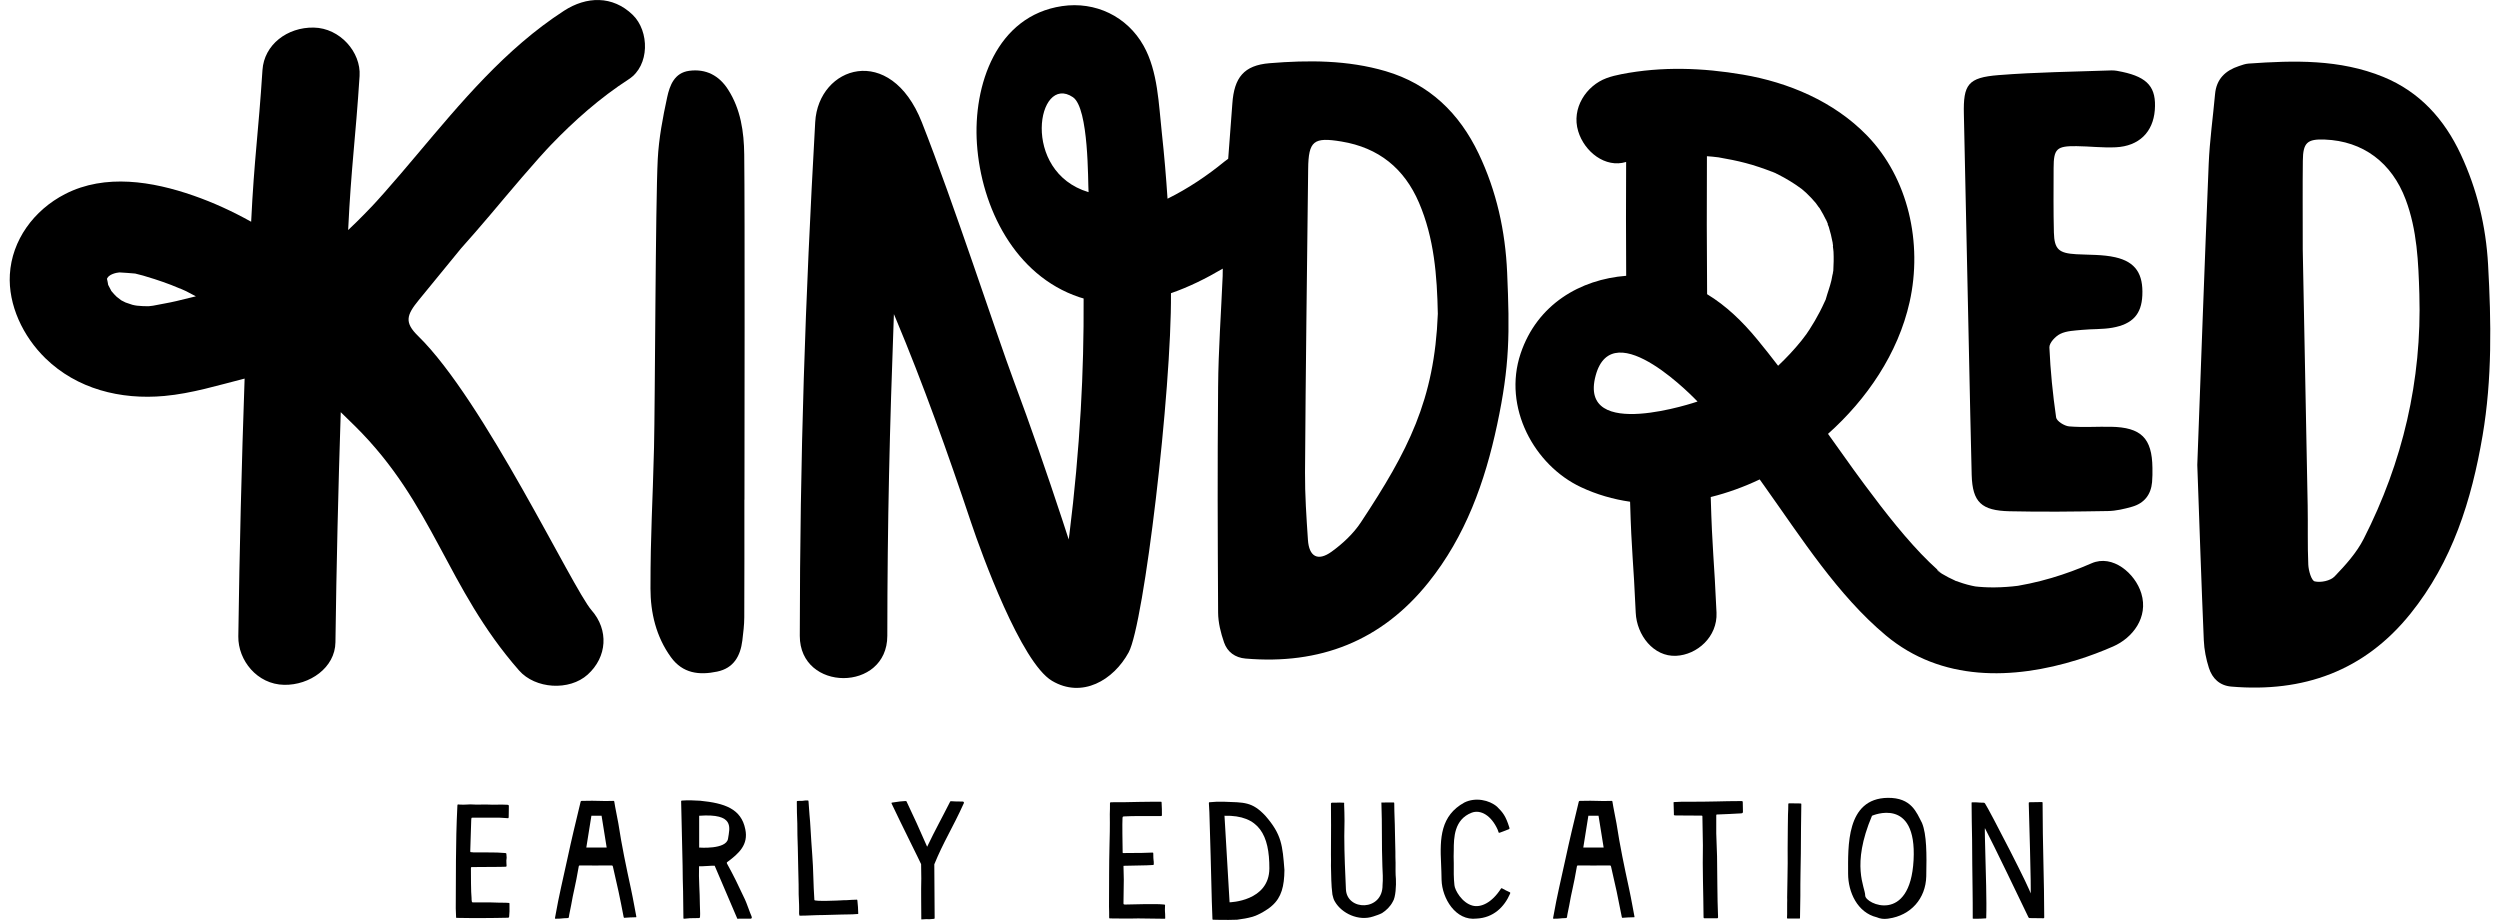
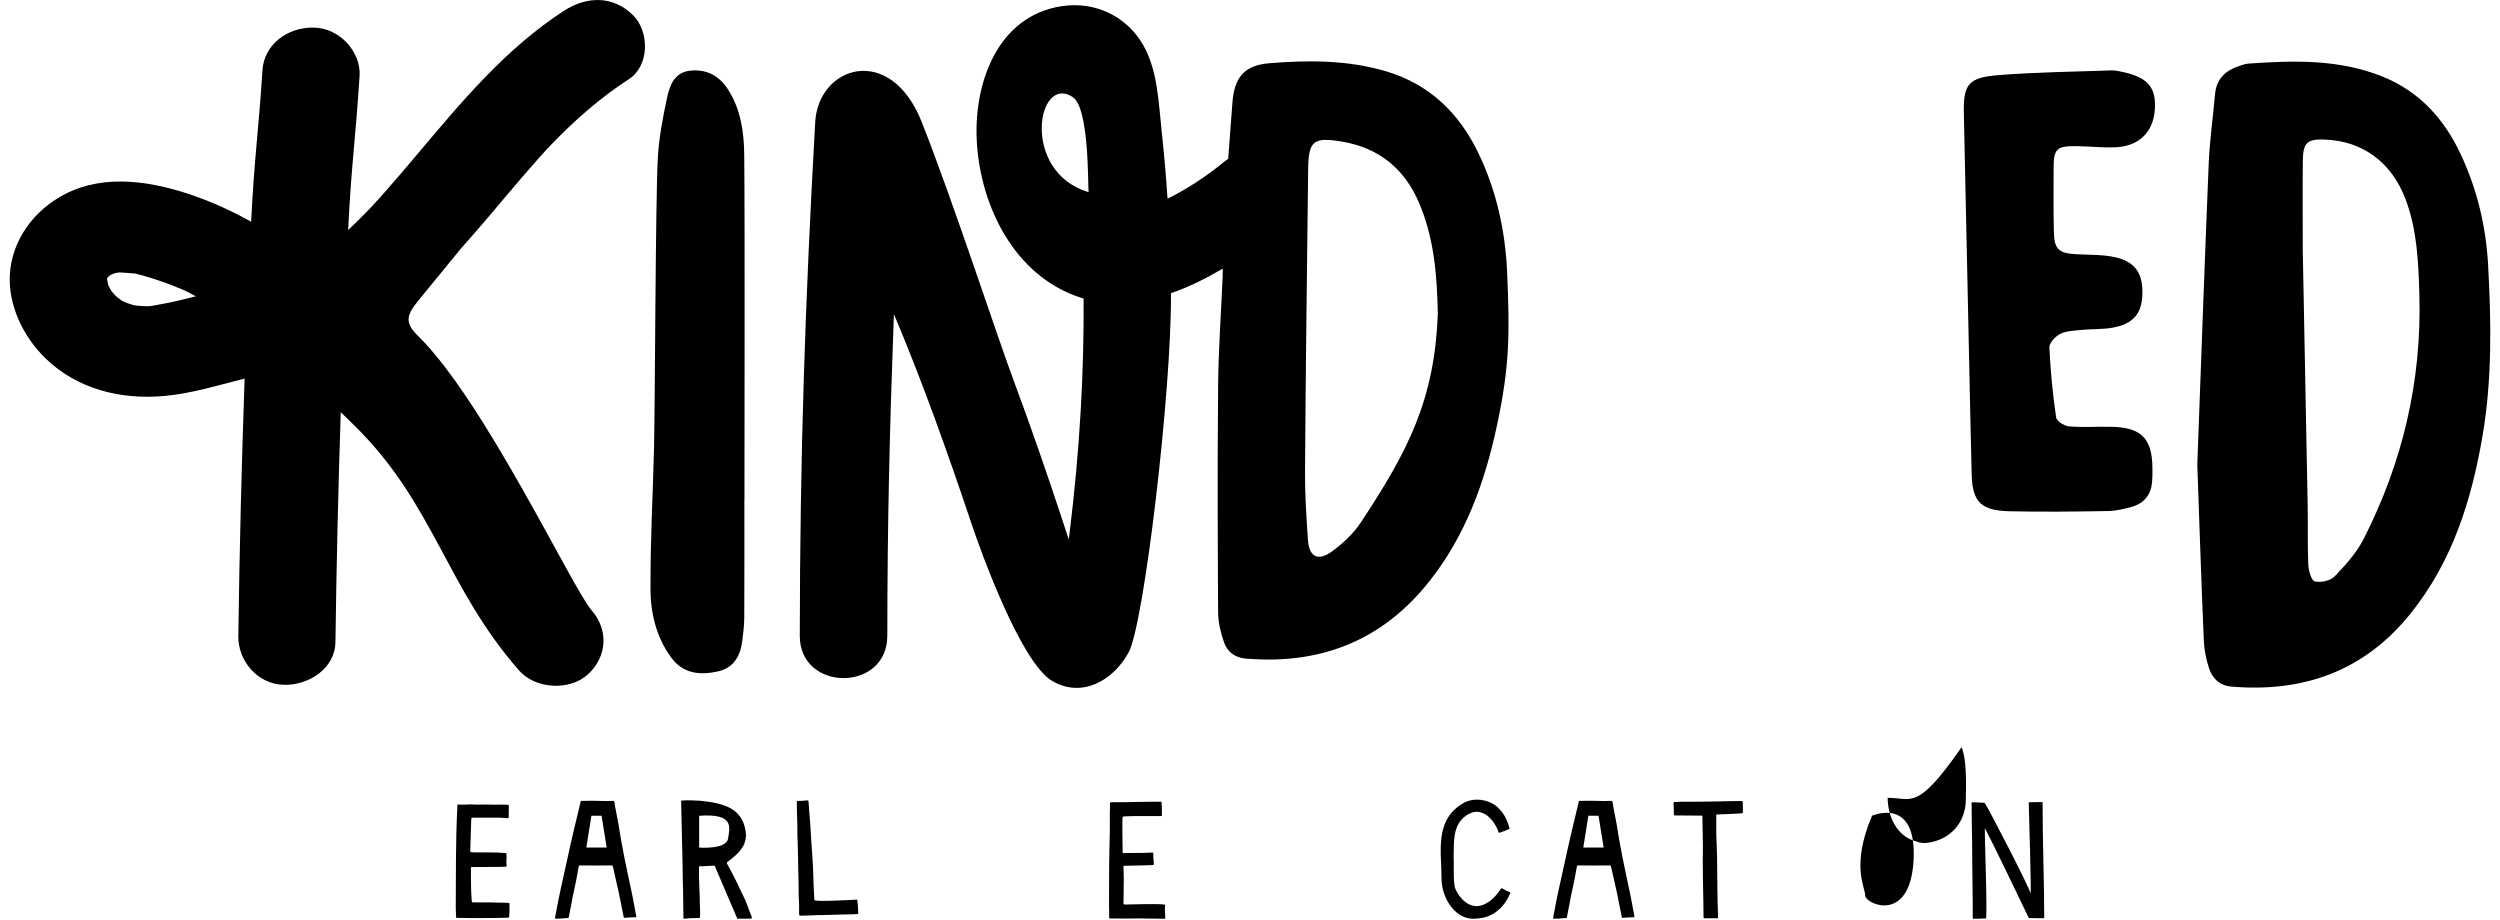
<svg xmlns="http://www.w3.org/2000/svg" version="1.1" id="Layer_1" x="0px" y="0px" width="231px" height="85px" viewBox="0 0 231 85" enable-background="new 0 0 231 85" xml:space="preserve">
  <g>
    <path d="M46.989,83.429c-0.09,0-0.166-0.016-0.254-0.016c-0.453,0-0.904-0.014-1.356-0.029H43.74c-0.122,0-0.137-0.028-0.151-0.135   c-0.016-0.089-0.016-0.178-0.016-0.267c-0.06-0.479-0.06-2.283-0.06-2.76c0.016-0.105,0.016-0.105,0.12-0.105   c0.317,0,1.685-0.014,2.017-0.014c0.346,0.014,0.692-0.016,1.053-0.016c0.091,0,0.104-0.028,0.104-0.118   c0-0.075-0.013-0.135-0.013-0.209c-0.031-0.508,0.06-0.269,0-0.805c0-0.105-0.017-0.121-0.121-0.136   c-0.241-0.014-0.497-0.029-0.737-0.045c-0.287-0.014-1.926-0.014-2.214-0.014c-0.074-0.017-0.134-0.017-0.209-0.017   c-0.03,0-0.06-0.027-0.06-0.058v-0.075c0.03-0.492,0.06-2.371,0.09-2.864c0-0.045,0.015-0.073,0.015-0.118   c0-0.061,0.03-0.075,0.09-0.075c0.271-0.017,1.881,0.015,2.152,0c0.36-0.017,0.722,0.03,1.081,0.045   c0.106,0.015,0.106,0,0.122-0.104c0-0.388,0.015-0.328,0.015-0.97c0-0.135-0.015-0.148-0.137-0.163   c-0.148,0-0.299-0.016-0.465-0.016c-0.392-0.015-0.798,0.03-1.204,0c-0.587-0.03-1.023,0.03-1.625-0.015   c-0.211-0.016-0.783,0.045-1.009,0.015c-0.075,0-0.137,0-0.211-0.015c-0.09,0-0.09,0-0.105,0.104v0.03   c-0.18,3.562-0.12,6.621-0.15,9.47c0.015,0.447,0.015,0.312,0.03,0.774c0,0.105,0,0.105,0.104,0.105   c0.363,0.016,0.859,0,1.248,0.016h1.055h0.135c0.812-0.016,1.444,0,2.242-0.03c0.106-0.017,0.106-0.017,0.121-0.12   c0.029-0.419,0.044-0.419,0.029-1.148C47.079,83.445,47.064,83.429,46.989,83.429" />
    <path d="M58.596,83.622c-0.105-0.626-0.181-0.894-0.301-1.521c-0.436-2.014-0.842-3.937-1.158-6.009   c-0.09-0.522-0.301-1.492-0.376-2.015c-0.017-0.075-0.017-0.075-0.09-0.075c-1.189,0.045-1.311-0.044-2.92,0   c-0.074,0.015-0.089,0.015-0.104,0.09c-0.483,2.015-0.812,3.356-1.218,5.25c-0.497,2.326-0.724,3.101-1.144,5.458   c-0.016,0.09,0,0.09,0.089,0.09c0.542,0,0.513-0.044,1.084-0.06c0.06-0.015,0.091-0.015,0.105-0.09   c0.03-0.283,0.166-0.82,0.211-1.104c0.196-1.178,0.389-1.729,0.705-3.595c0.017-0.045,0.032-0.073,0.077-0.073   c0.964,0.015,1.896,0,2.934,0c0.104,0,0.12,0.015,0.149,0.134c0.377,1.595,0.665,2.937,0.979,4.594   c0.029,0.119,0.029,0.119,0.149,0.104c0.42-0.015,0.42-0.045,0.949-0.045c0.09,0,0.09,0,0.075-0.089   C58.731,84.325,58.656,83.966,58.596,83.622 M54.175,78.315l0.47-2.939h0.941l0.471,2.939H54.175z" />
    <path d="M69.437,84.651c-0.135-0.283-0.466-1.268-0.602-1.536c-0.648-1.386-1.052-2.223-1.655-3.309   c-0.045-0.105-0.029-0.12,0.06-0.182c1.039-0.774,1.925-1.579,1.626-2.996c-0.376-1.909-1.926-2.416-4.168-2.64   c-0.542-0.03-1.114-0.061-1.685-0.016c-0.046,0-0.076,0.016-0.076,0.074c0.06,1.969,0.076,3.924,0.135,5.922   c0.016,0.432,0,0.864,0.016,1.281c0.029,0.582,0.029,1.164,0.059,3.55c0,0.09,0,0.09,0.107,0.09c0.555-0.044,0.36-0.06,1.292-0.06   c0.105,0,0.121-0.015,0.137-0.12c0.029-0.327-0.016-0.76-0.016-1.147c0-1.134-0.121-2.326-0.075-3.521   c0.257,0.03,1.234-0.073,1.445-0.045l2.06,4.818c0.045,0.118,0.016,0.074,0.181,0.074c0.541-0.015,0.511,0,1.098,0   c0.104-0.031,0.104-0.104,0.075-0.193C69.452,84.682,69.437,84.667,69.437,84.651 M64.603,78.315v-2.939   c3.294-0.236,2.824,1.099,2.667,2.118C67.113,78.513,64.603,78.315,64.603,78.315" />
    <path d="M79.147,83.13c-0.299,0-0.602,0.03-0.917,0.046c-0.167,0-0.318,0-0.469,0.015c-0.253,0.016-2.496,0.12-2.512-0.03   c-0.104-1.476-0.089-2.849-0.195-4.145c-0.03-0.433-0.06-0.851-0.09-1.284c-0.06-0.789-0.076-1.564-0.166-2.443   c-0.029-0.405-0.059-0.807-0.09-1.225c-0.015-0.104-0.015-0.104-0.12-0.104c-0.48,0-0.06,0.044-0.858,0.044   c-0.105,0.015-0.105,0.015-0.105,0.105c0,0.655,0.015,1.297,0.046,1.983c0,0.73,0.015,1.446,0.045,2.206   c0.029,0.672,0.014,1.357,0.043,2.06c0.016,0.446,0.016,0.908,0.032,1.356c0,0.612,0,1.223,0.044,1.894c0.015,0.27,0,0.537,0,0.805   c0,0.031,0.015,0.062,0.015,0.105c0.015,0.09,0.015,0.104,0.105,0.09c0.677,0,1.369-0.06,2.181-0.06   c0.542-0.016,1.1-0.03,1.641-0.045c0.481-0.016,0.902,0,1.399-0.045c0.135,0,0.135,0,0.121-0.134c0-0.343-0.03-0.672-0.075-1.118   C79.223,83.146,79.193,83.116,79.147,83.13" />
-     <path d="M88.949,74.063c-0.647,0-0.708-0.016-1.053-0.03c-0.09,0-0.077-0.016-0.122,0.075c-0.811,1.611-1.307,2.46-2.106,4.132   c-0.723-1.657-1.232-2.775-1.879-4.132c-0.046-0.105-0.046-0.091-0.151-0.091c-0.392,0.016-0.542,0.046-1.16,0.134   c-0.106,0.017-0.134,0.017-0.076,0.136c0.784,1.67,2.709,5.519,2.709,5.562c0,0.462,0.017,1.043,0.017,1.312   c-0.032,1.268,0,2.49,0,3.713c0,0.091,0,0.091,0.088,0.076c0.738-0.061,0.317,0.029,1.054-0.046   c0.092-0.015,0.092-0.015,0.092-0.104c0-1.672-0.032-3.267-0.032-4.937c0.844-2.074,1.686-3.342,2.724-5.638   C89.099,74.138,89.039,74.063,88.949,74.063" />
    <path d="M107.648,83.683c0.017-0.089,0-0.089-0.076-0.104c-0.828-0.089-2.543-0.015-3.595,0c-0.197,0-0.166-0.029-0.166-0.238   c0-0.329,0.028-1.954,0.028-2.074c0-0.357-0.014-0.85-0.028-1.206c0-0.031-0.016-0.062,0.042-0.062   c0.302-0.013,1.777-0.028,2.094-0.044c0.165-0.015,0.376-0.015,0.57-0.028c0.092-0.016,0.092-0.016,0.092-0.121   c0.013-0.312-0.046-0.192-0.046-0.954c0-0.044-0.014-0.075-0.074-0.075c-0.317,0.016-0.633,0.016-0.949,0.031   c-0.136,0-1.624,0.014-1.761,0.014c-0.03,0-0.046-0.014-0.046-0.045c-0.014-0.685-0.044-2.773-0.014-3.175   c0.014-0.135,0.014-0.15,0.134-0.165c0.784-0.06,2.605-0.015,3.417-0.03c0.091,0,0.091-0.06,0.091-0.118   c0-0.612,0-0.433-0.03-1.135c0-0.09-0.045-0.073-0.121-0.073c-0.601,0-1.219,0-1.986,0.015c-0.903,0.015-1.702,0.044-2.573,0.031   c-0.074,0.013-0.09,0.027-0.09,0.104c0.016,0.269-0.016,0.729-0.016,0.999c0,0.536,0.016,1.073,0,1.61   c-0.014,0.447-0.014,0.805-0.03,1.357c-0.043,1.818-0.03,3.026-0.043,5.562c0,0.329,0.029,0.702,0.014,1.028   c0,0.062,0.016,0.074,0.076,0.074c0.843,0,1.488,0.031,2.603,0c0.797,0.017,1.611,0.017,2.408,0.031c0.092,0,0.092,0,0.092-0.089   C107.665,84.145,107.618,84.383,107.648,83.683" />
-     <path d="M113.085,74.079c-0.466-0.016-0.857,0-1.295,0.046c-0.089,0-0.089,0-0.089,0.088c0.015,0.283,0.03,0.566,0.046,0.85   c0.088,2.656,0.149,5.309,0.225,8.217c0.015,0.567,0.044,1.075,0.059,1.642c0,0.045,0.016,0.06,0.06,0.06   c0.197,0,0.407,0.013,0.603,0.013c0.511,0.016,1.113,0,1.61-0.013c1.098-0.149,1.671-0.268,2.482-0.761   c0.286-0.164,0.541-0.343,0.768-0.552c0.856-0.761,1.113-1.789,1.128-3.281c-0.179-2.268-0.24-3.266-1.762-5.011   C115.687,74.063,114.951,74.152,113.085,74.079 M113.613,83.373l-0.47-7.997c3.215-0.078,4.155,1.803,4.146,4.862   C117.279,83.296,113.613,83.373,113.613,83.373" />
-     <path d="M128.95,79.716c-0.016-0.345-0.016-0.672-0.016-0.998c0-0.644-0.044-1.27-0.044-1.999c0-0.359-0.017-0.702-0.028-1.061   c-0.017-0.477-0.032-0.938-0.032-1.415c-0.014-0.105-0.014-0.105-0.104-0.091c-0.054-0.003-0.064-0.004-0.066-0.004   c-0.047,0.001-0.241,0.004-0.942,0.004c-0.09,0-0.09,0-0.075,0.091c0.075,1.923,0.015,3.863,0.091,5.816   c0.03,0.371,0.061,1.311,0.014,1.714c0.03,2.446-3.31,2.415-3.385,0.388c-0.062-1.417-0.15-3.221-0.15-4.892   c0.03-0.939,0.03-1.894-0.016-2.968c0.016-0.134,0.016-0.134-0.12-0.134c-0.632-0.03-0.361,0.015-1.008,0   c-0.062,0.015-0.074,0.03-0.089,0.075c0,1.46,0.027,2.431,0,4.713c0,0.327,0.015,0.671,0,1.058c0.027,0.895,0.015,1.729,0.135,2.64   c0.058,0.238,0.104,0.462,0.24,0.671c0.617,1.06,2.166,1.82,3.536,1.357c0.271-0.089,0.558-0.179,0.812-0.313   c0.376-0.238,0.768-0.611,0.993-1.059c0.271-0.403,0.315-1.521,0.286-2.088C128.935,80.744,128.95,80.252,128.95,79.716" />
    <path d="M128.659,74.146C128.693,74.145,128.654,74.145,128.659,74.146" />
    <path d="M138.798,82.087c-0.046-0.029-0.077-0.029-0.105,0.017c-0.844,1.311-1.851,1.773-2.618,1.579   c-0.994-0.254-1.654-1.446-1.686-1.895c-0.03-0.327-0.061-0.656-0.061-0.999v-1.028c-0.015-0.463-0.015-0.836,0-1.193   c0-1.164,0.03-2.848,1.654-3.475c0.83-0.313,1.807,0.254,2.394,1.551c0.046,0.104,0.061,0.163,0.09,0.254   c0.016,0.059,0.046,0.059,0.105,0.045c0.075-0.03,0.541-0.195,0.781-0.299c0.123-0.044,0.152-0.061,0.107-0.194   c-0.333-1.059-0.588-1.371-1.129-1.909c-0.723-0.626-2.001-0.894-3.024-0.388c-2.196,1.209-2.272,3.281-2.151,5.652   c0.015,0.508,0.045,1,0.045,1.491c0.043,1.716,1.308,3.816,3.235,3.58c1.55-0.074,2.558-1.059,3.101-2.312   c0.028-0.076,0.015-0.09-0.031-0.121C139.127,82.266,139.144,82.28,138.798,82.087" />
    <path d="M150.825,83.622c-0.105-0.626-0.181-0.894-0.301-1.521c-0.437-2.014-0.842-3.937-1.158-6.009   c-0.09-0.522-0.301-1.492-0.376-2.015c-0.017-0.075-0.017-0.075-0.091-0.075c-1.189,0.045-1.311-0.044-2.92,0   c-0.074,0.015-0.09,0.015-0.104,0.09c-0.482,2.015-0.812,3.356-1.219,5.25c-0.498,2.326-0.723,3.101-1.146,5.458   c-0.014,0.09,0,0.09,0.092,0.09c0.542,0,0.511-0.044,1.085-0.06c0.059-0.015,0.089-0.015,0.104-0.09   c0.03-0.283,0.164-0.82,0.21-1.104c0.196-1.178,0.391-1.729,0.708-3.595c0.015-0.045,0.03-0.073,0.076-0.073   c0.962,0.015,1.895,0,2.933,0c0.105,0,0.121,0.015,0.149,0.134c0.377,1.595,0.663,2.937,0.979,4.594   c0.029,0.119,0.029,0.119,0.149,0.104c0.423-0.015,0.423-0.045,0.949-0.045c0.091,0,0.091,0,0.075-0.089   C150.959,84.325,150.886,83.966,150.825,83.622 M146.296,78.315l0.469-2.939h0.94l0.472,2.939H146.296z" />
    <path d="M160.884,74.018c-1.808,0-2.529,0.076-5.493,0.062c-0.24,0.015-0.436,0.015-0.662,0.029c-0.09,0-0.09,0-0.09,0.091   c0.014,0.251,0.014,0.625,0.03,1.014c-0.017,0.104,0,0.134,0.181,0.134c0.661,0,1.444,0.015,2.376,0.015   c0.047,0,0.076,0.015,0.076,0.074c0,0.537,0.03,2.073,0.046,2.684c-0.046,2.164,0.044,4.326,0.061,6.652   c0,0.045,0.028,0.075,0.075,0.075h1.098c0.166,0,0.166,0,0.166-0.165c-0.076-1.805-0.062-3.833-0.092-5.563   c-0.014-0.731-0.06-1.385-0.074-2.116v-1.626c0-0.12,0.015-0.12,0.12-0.12c0.541-0.029,1.669-0.059,2.198-0.104   c0.134-0.016,0.148-0.074,0.148-0.164c0-0.225,0-0.269-0.015-0.82C161.033,74.034,161.02,74.018,160.884,74.018" />
-     <path d="M166.337,74.243c-0.377,0,0.496-0.016-1.023-0.016c-0.06,0-0.075,0.016-0.075,0.074c-0.014,0.313,0,0.671-0.029,0.984   c-0.016,0.389,0,0.775-0.016,1.147c-0.016,0.658,0,1.329-0.016,1.984c0,0.896,0.016,1.791-0.015,2.687   c-0.015,0.609-0.015,1.206-0.03,1.818c0,0.179,0.016,0.356,0,0.536c-0.014,0.446,0.016,0.896-0.014,1.357   c0,0.029,0.014,0.06,0.059,0.06h0.256h0.783c0.104,0,0.104,0,0.104-0.104c0.017-0.671,0.017-1.343,0.032-2.014   c0-0.686,0-1.372,0.014-2.059c0.017-0.61,0.017-1.221,0.031-1.833c0.016-0.792,0-1.597,0.016-2.401   c0.012-0.687,0.028-1.432,0.028-2.117C166.441,74.243,166.441,74.243,166.337,74.243" />
-     <path d="M174.42,73.721c-3.867,0.06-3.655,4.532-3.655,7.01c0,1.699,0.857,3.594,2.647,4.025c0.316,0.134,0.633,0.179,0.978,0.134   c0.03,0,0.06-0.014,0.105-0.014c2.062-0.284,3.446-1.85,3.491-3.907c0.044-2.028,0.044-3.862-0.392-4.922   C177.083,75.062,176.617,73.691,174.42,73.721 M176.815,79.47c-0.314,5.943-4.471,4.061-4.471,3.276   c0-0.783-1.331-2.743,0.629-7.37C172.974,75.376,177.13,73.525,176.815,79.47" />
+     <path d="M174.42,73.721c0,1.699,0.857,3.594,2.647,4.025c0.316,0.134,0.633,0.179,0.978,0.134   c0.03,0,0.06-0.014,0.105-0.014c2.062-0.284,3.446-1.85,3.491-3.907c0.044-2.028,0.044-3.862-0.392-4.922   C177.083,75.062,176.617,73.691,174.42,73.721 M176.815,79.47c-0.314,5.943-4.471,4.061-4.471,3.276   c0-0.783-1.331-2.743,0.629-7.37C172.974,75.376,177.13,73.525,176.815,79.47" />
    <path d="M188.736,74.257v-0.044c0-0.104-0.016-0.104-0.121-0.104c-0.602,0-0.27,0.017-1.009,0.017c-0.149,0-0.149,0-0.149,0.132   c0,0.328,0.256,8.308,0.166,8.322c0.18-0.03-3.853-7.83-4.214-8.352c-0.044-0.045-0.074-0.06-0.136-0.06   c-0.556,0-0.421-0.043-0.962-0.03c-0.166,0-0.136-0.013-0.136,0.136c0,1.132,0.029,2.146,0.046,3.28   c0,1.521,0.029,3.057,0.044,4.577c0.015,0.865,0.015,1.729,0.015,2.58v0.105c-0.015,0.06,0.016,0.074,0.075,0.074h0.211   c0.691,0,0.165,0,0.856-0.031c0.106,0,0.106,0,0.106-0.088c0.014-0.434,0.014-0.865,0.014-1.312   c0.017-1.268-0.194-7.055-0.134-6.935c0.768,1.462,3.37,6.875,4.019,8.231c0.029,0.046,0.045,0.075,0.104,0.075   c0.452,0,0.829,0.016,1.265,0.016c0.062,0,0.09-0.016,0.09-0.091C188.886,81.386,188.736,78.074,188.736,74.257" />
    <path d="M136.627,14.195c-1.783-3.733-4.545-6.426-8.591-7.618c-3.516-1.033-7.133-1.031-10.73-0.737   c-2.373,0.194-3.27,1.33-3.437,3.729c-0.096,1.38-0.268,3.624-0.384,5.102c-0.125,0.086-0.246,0.175-0.363,0.271   c-1.576,1.292-3.36,2.489-5.242,3.419c-0.134-2.03-0.306-4.059-0.527-6.084c-0.291-2.629-0.354-5.673-1.682-8.043   c-1.528-2.727-4.464-4.123-7.534-3.67c-6.066,0.897-8.235,7.321-7.869,12.722c0.398,5.9,3.506,12.169,9.446,14.17   c0.138,0.046,0.275,0.084,0.412,0.124c0.019,3.427-0.067,6.853-0.264,10.274c-0.22,3.832-0.571,7.654-1.043,11.462   c-0.021,0.178-0.049,0.354-0.071,0.531c-0.195-0.595-0.384-1.191-0.582-1.787c-1.428-4.326-2.913-8.634-4.506-12.902   c-1.537-4.117-5.577-16.498-8.484-23.863c-2.908-7.364-9.559-5.2-9.851-0.015c-0.934,16.672-1.409,30.775-1.425,47.472   c-0.004,5.203,8.082,5.212,8.087,0c0.01-10.776,0.214-18.958,0.608-29.726c0.039,0.094,0.08,0.189,0.121,0.283   c2.609,6.22,4.874,12.586,7.014,18.979c0.965,2.882,4.613,12.918,7.473,14.62c2.781,1.654,5.687-0.058,7.085-2.63   c1.42-2.609,3.977-24.184,3.909-33.186c1.646-0.569,3.256-1.367,4.786-2.271c0.002,0.238,0,0.462-0.009,0.688   c-0.144,3.411-0.394,6.821-0.421,10.232c-0.066,7.817-0.042,13.047,0,20.866c0.005,0.923,0.246,1.878,0.55,2.758   c0.301,0.871,1.014,1.404,1.983,1.486c6.849,0.586,12.551-1.604,16.895-7.025c3.432-4.28,5.227-9.289,6.352-14.577   c1.173-5.503,1.166-8.479,0.926-14.064C139.093,21.341,138.281,17.662,136.627,14.195 M99.135,8.978   c1.492,1.006,1.381,7.867,1.448,8.778C94.268,15.867,95.843,6.759,99.135,8.978 M125.74,48.272   c-0.692,1.047-1.683,1.97-2.707,2.708c-1.265,0.911-2.077,0.455-2.18-1.094c-0.139-2.08-0.283-4.166-0.269-6.248   c0.065-10.201,0.176-17.812,0.29-28.014c0.028-2.624,0.508-2.972,3.081-2.547c3.438,0.568,5.799,2.483,7.159,5.65   c1.405,3.274,1.671,6.746,1.741,10.269C132.55,36.954,130.119,41.646,125.74,48.272" />
    <path d="M229.899,24.459c-0.198-3.578-1.02-6.975-2.528-10.204c-1.515-3.241-3.791-5.774-7.159-7.151   c-4.018-1.641-8.23-1.527-12.451-1.229c-0.297,0.021-0.591,0.132-0.88,0.228c-1.257,0.416-2.086,1.194-2.21,2.592   c-0.193,2.151-0.499,4.298-0.588,6.455c-0.386,9.323-0.713,18.649-1.054,27.811c0.199,5.515,0.374,10.859,0.602,16.202   c0.036,0.861,0.21,1.74,0.474,2.562c0.307,0.958,0.991,1.625,2.062,1.715c6.655,0.567,12.283-1.426,16.55-6.724   c3.882-4.817,5.661-10.506,6.676-16.483C230.28,35.002,230.191,29.738,229.899,24.459 M218.406,49.788   c-0.654,1.288-1.678,2.423-2.691,3.477c-0.386,0.401-1.271,0.586-1.834,0.455c-0.308-0.069-0.57-0.993-0.595-1.544   c-0.081-1.817-0.022-3.641-0.057-5.463c-0.15-8.23-0.315-16.459-0.455-23.657c0-3.424-0.02-5.814,0.008-8.205   c0.017-1.674,0.403-2.019,2.032-1.956c3.524,0.135,6.185,2.122,7.469,5.537c1.062,2.825,1.177,5.794,1.265,8.744   C223.786,35.146,222.016,42.696,218.406,49.788" />
    <path d="M196.1,6.641c-0.334-0.071-0.678-0.147-1.012-0.135c-3.478,0.124-6.964,0.159-10.428,0.435   c-2.827,0.225-3.262,0.867-3.198,3.611c0.179,7.802,0.626,30.031,0.722,33.339c0.073,2.518,0.901,3.287,3.495,3.349   c3.031,0.071,6.065,0.031,9.098-0.02c0.745-0.013,1.505-0.192,2.228-0.399c1.136-0.324,1.744-1.127,1.847-2.271   c0.039-0.439,0.039-0.883,0.033-1.324c-0.033-2.74-1.039-3.744-3.836-3.793c-1.288-0.023-2.585,0.073-3.865-0.035   c-0.438-0.038-1.149-0.489-1.198-0.825c-0.309-2.146-0.528-4.309-0.622-6.471c-0.018-0.418,0.553-1.03,1.008-1.252   c0.58-0.285,1.316-0.301,1.992-0.368c0.938-0.094,1.9-0.037,2.825-0.202c1.877-0.335,2.682-1.261,2.762-2.975   c0.093-1.976-0.607-3.104-2.494-3.533c-1.163-0.265-2.403-0.214-3.609-0.282c-1.604-0.091-2.027-0.444-2.068-2.004   c-0.051-1.985-0.031-3.971-0.026-5.958c0.005-1.778,0.275-2.046,2.114-2.024c1.212,0.013,2.428,0.164,3.636,0.104   c2.14-0.106,3.438-1.399,3.6-3.428C199.265,8.089,198.469,7.147,196.1,6.641" />
    <path d="M67.273,8.273c-0.825-1.292-2.038-1.932-3.578-1.732c-1.385,0.18-1.813,1.356-2.049,2.448   c-0.406,1.881-0.771,3.798-0.87,5.716c-0.211,4.088-0.246,22.577-0.345,26.67c-0.126,5.266-0.326,7.739-0.327,13.007   c0,2.236,0.517,4.443,1.887,6.338c1.097,1.517,2.623,1.682,4.275,1.336c1.524-0.316,2.149-1.438,2.327-2.874   c0.085-0.712,0.177-1.43,0.178-2.146c0.018-4.552,0.01-6.309,0.01-10.859c0.003-0.001,0.005-0.001,0.007-0.001   c0-5.837,0.044-26.065-0.021-31.902C68.743,12.186,68.444,10.097,67.273,8.273" />
-     <path d="M193.268,52.045c-1.205,0.527-2.436,0.983-3.69,1.354c-0.675,0.199-1.355,0.374-2.042,0.52   c-0.353,0.077-0.706,0.139-1.059,0.205c-0.01,0.002-0.026,0.004-0.047,0.007c-0.159,0.018-0.439,0.05-0.497,0.056   c-0.719,0.069-1.441,0.101-2.162,0.085c-0.306-0.009-0.613-0.024-0.918-0.051c-0.112-0.01-0.225-0.023-0.337-0.035   c-0.063-0.014-0.172-0.034-0.317-0.064c-0.551-0.119-1.077-0.298-1.605-0.486c0.294,0.097-0.382-0.181-0.56-0.287   c-0.209-0.125-0.962-0.482-1.066-0.741c-0.012-0.028,0.588,0.541,0.274,0.226c-0.089-0.091-0.194-0.168-0.289-0.254   c-0.233-0.208-0.461-0.423-0.686-0.643c-0.52-0.505-1.02-1.031-1.506-1.571c-1.047-1.16-2.033-2.381-2.993-3.622   c-0.491-0.638-0.977-1.28-1.457-1.928c-0.241-0.326-0.482-0.656-0.723-0.985c-0.104-0.143-0.208-0.284-0.31-0.425   c-0.012-0.016-0.02-0.025-0.028-0.037c-0.025-0.035-0.061-0.083-0.108-0.152c-0.746-1.041-1.488-2.085-2.234-3.128   c3.569-3.182,6.476-7.417,7.54-12.183c1.214-5.442-0.117-11.443-3.93-15.377c-3.079-3.174-7.293-4.92-11.464-5.632   c-3.73-0.636-7.495-0.771-11.226-0.045c-0.473,0.092-0.942,0.205-1.396,0.373c-1.842,0.682-3.257,2.761-2.607,4.903   c0.573,1.893,2.506,3.428,4.429,2.837c-0.018,3.507-0.018,7.013,0.005,10.519c-4.235,0.328-8.223,2.627-9.753,7.18   c-1.671,4.971,1.26,10.327,5.574,12.35c1.462,0.686,2.988,1.122,4.54,1.346c0.138,4.857,0.309,5.396,0.521,10.252   c0.091,2.079,1.651,4.085,3.731,3.985c1.945-0.092,3.831-1.755,3.734-3.985c-0.22-4.999-0.395-5.685-0.534-10.686   c1.553-0.384,3.074-0.938,4.524-1.627c0.161,0.228,0.321,0.451,0.481,0.676c3.383,4.752,6.731,10.024,11.175,13.737   c5.122,4.281,11.727,4.115,17.729,2.249c1.111-0.346,2.199-0.759,3.27-1.227c1.801-0.786,3.28-2.685,2.607-4.902   C197.298,52.976,195.204,51.2,193.268,52.045 M147.438,34.702c1.593-5.914,9.414,2.4,9.414,2.4S145.766,40.906,147.438,34.702    M169.36,25.378c-0.016-0.001,0.002-0.116,0.024-0.237C169.376,25.252,169.363,25.378,169.36,25.378 M168.691,27.687   c-0.032,0.072-0.067,0.139-0.092,0.193c-0.14,0.309-0.285,0.613-0.44,0.912c-0.295,0.569-0.617,1.122-0.963,1.657   c-0.108,0.167-0.223,0.33-0.334,0.495c0.059-0.094-0.262,0.35-0.409,0.532c-0.667,0.83-1.392,1.597-2.155,2.32   c-0.626-0.816-1.262-1.624-1.915-2.417c-1.386-1.686-2.908-3.147-4.646-4.195c-0.034-4.25-0.04-8.501-0.017-12.751   c0.171,0.014,0.343,0.024,0.514,0.042c0.188,0.019,0.373,0.043,0.559,0.064c0.842,0.148,1.68,0.306,2.509,0.527   c0.842,0.222,1.663,0.504,2.479,0.82c-0.025-0.017-0.051-0.035-0.076-0.053c0.031,0.023,0.066,0.043,0.102,0.063   c0.02,0.006,0.038,0.013,0.058,0.021c0.181,0.07,0.26,0.111,0.277,0.128c0.034,0.015,0.069,0.03,0.103,0.046   c0.412,0.208,0.817,0.432,1.211,0.677c0.354,0.218,0.701,0.453,1.036,0.703c0.079,0.07,0.323,0.276,0.398,0.346   c0.309,0.293,0.605,0.606,0.882,0.934c0.103,0.122,0.229,0.346,0.354,0.477c0.003,0.003,0.006,0.007,0.009,0.012   c0.218,0.35,0.406,0.713,0.593,1.084c-0.001-0.027-0.001-0.053,0.003-0.079c-0.004,0.027,0,0.062,0.008,0.098   c0.012,0.025,0.025,0.048,0.038,0.073c0.136,0.273,0.136,0.337,0.096,0.294c0.044,0.101,0.086,0.194,0.106,0.256   c0.145,0.467,0.26,0.942,0.35,1.424c0.002-0.034,0.004-0.069,0.01-0.107c-0.006,0.038-0.008,0.076-0.008,0.115   c0.058,0.306,0.046,0.398,0.026,0.357c0.022,0.18,0.053,0.362,0.061,0.522c0.027,0.57,0.013,1.134-0.019,1.703   c-0.001,0.004-0.001,0.022-0.003,0.043c-0.073,0.291-0.106,0.6-0.176,0.893c-0.139,0.592-0.357,1.147-0.517,1.73   C168.698,27.663,168.696,27.674,168.691,27.687 M168.775,27.503c0.02-0.051,0.039-0.103,0.049-0.149   C168.824,27.356,168.802,27.424,168.775,27.503" />
    <path d="M54.66,56.388c-1.744-1.992-9.942-19.4-16.024-25.338c-1.284-1.254-1.087-1.923,0.061-3.327   c1.301-1.59,2.596-3.181,3.902-4.769c0.91-1.014,1.802-2.047,2.686-3.089c0.982-1.162,1.958-2.328,2.95-3.482   c0.514-0.599,1.034-1.195,1.56-1.784c0.226-0.252,0.453-0.501,0.681-0.75c0.083-0.09,0.303-0.324,0.419-0.446   c2.172-2.261,4.535-4.353,7.211-6.087c1.936-1.254,1.913-4.432,0.357-5.942c-1.865-1.807-4.281-1.718-6.345-0.381   c-5.444,3.527-9.554,8.513-13.62,13.33c-0.978,1.16-1.958,2.319-2.967,3.457c-0.241,0.271-0.482,0.542-0.727,0.812   c-0.11,0.122-0.32,0.346-0.407,0.44c-0.481,0.505-0.968,1.007-1.468,1.496c-0.25,0.245-0.504,0.488-0.761,0.729   c0.287-5.952,0.674-8.292,1.057-14.237c0.141-2.197-1.812-4.428-4.235-4.471c-2.445-0.045-4.587,1.577-4.739,3.931   c-0.377,5.869-0.761,8.134-1.045,14.009c-1.697-0.948-3.474-1.768-5.325-2.413c-3.786-1.32-8.156-2.047-11.855-0.152   c-2.927,1.501-4.93,4.289-5.116,7.434c-0.167,2.823,1.217,5.732,3.29,7.751c2.901,2.825,6.926,3.853,10.994,3.478   c2.513-0.229,4.965-0.987,7.407-1.606c-0.278,7.939-0.475,15.881-0.582,23.827c-0.029,2.199,1.732,4.426,4.236,4.471   c2.349,0.042,4.707-1.574,4.738-3.932c0.095-7.089,0.259-14.178,0.491-21.262c0.436,0.424,0.871,0.847,1.302,1.272   c7.324,7.232,8.426,14.89,15.172,22.592c1.5,1.714,4.651,1.914,6.345,0.381C56.105,60.699,56.262,58.214,54.66,56.388    M12.432,25.26C12.186,25.209,11.788,25.097,12.432,25.26 M10.386,25.326C10.203,25.405,10.254,25.376,10.386,25.326    M10.199,25.352c0.01-0.013,0.018-0.02,0.014-0.016C10.209,25.341,10.204,25.346,10.199,25.352 M9.836,25.8   c-0.012,0.026-0.023,0.05-0.038,0.08C9.796,25.869,9.813,25.837,9.836,25.8 M9.825,25.993C9.825,25.994,9.825,25.994,9.825,25.993   c0.031,0.057,0.076,0.146,0.114,0.23C9.773,25.906,9.776,25.898,9.825,25.993 M14.145,28.246c-0.075,0.016-0.296,0.037-0.398,0.048   c-0.175,0.001-0.352,0-0.523-0.007c-0.188-0.007-0.372-0.024-0.558-0.042c-0.08-0.012-0.336-0.048-0.429-0.081   c0.002,0.001-0.367-0.126-0.633-0.213c-0.147-0.072-0.341-0.165-0.398-0.201c-0.031-0.019-0.285-0.223-0.427-0.329   c-0.108-0.109-0.215-0.214-0.223-0.226c-0.094-0.101-0.183-0.206-0.271-0.312c-0.015-0.027-0.028-0.058-0.046-0.094   c-0.076-0.155-0.161-0.312-0.245-0.467c-0.025-0.163-0.058-0.365-0.105-0.534c0-0.012,0.002-0.022,0.003-0.033   c0.004-0.015,0.01-0.029,0.014-0.044c0.003-0.008,0.005-0.012,0.008-0.02c0.041-0.053,0.087-0.109,0.133-0.164   c0.043-0.03,0.102-0.071,0.177-0.123c0.004-0.002,0.007-0.004,0.01-0.007c0.063-0.027,0.124-0.056,0.187-0.085   c0.098-0.036,0.228-0.08,0.334-0.1c0.092-0.019,0.185-0.028,0.277-0.042c0.491,0.033,0.972,0.055,1.462,0.105   c0.247,0.062,0.492,0.121,0.735,0.189c0.362,0.102,0.719,0.214,1.074,0.33c0.51,0.166,1.014,0.342,1.511,0.532   c0.292,0.111,0.579,0.232,0.864,0.355c-0.286-0.129,0.084,0.014,0.465,0.198c0.087,0.038,0.173,0.075,0.26,0.112   c-0.084-0.037-0.163-0.068-0.232-0.098c0.024,0.011,0.047,0.023,0.07,0.034c0.289,0.146,0.574,0.297,0.859,0.452   c-0.602,0.146-1.201,0.295-1.801,0.439C15.583,27.99,14.863,28.098,14.145,28.246" />
  </g>
</svg>